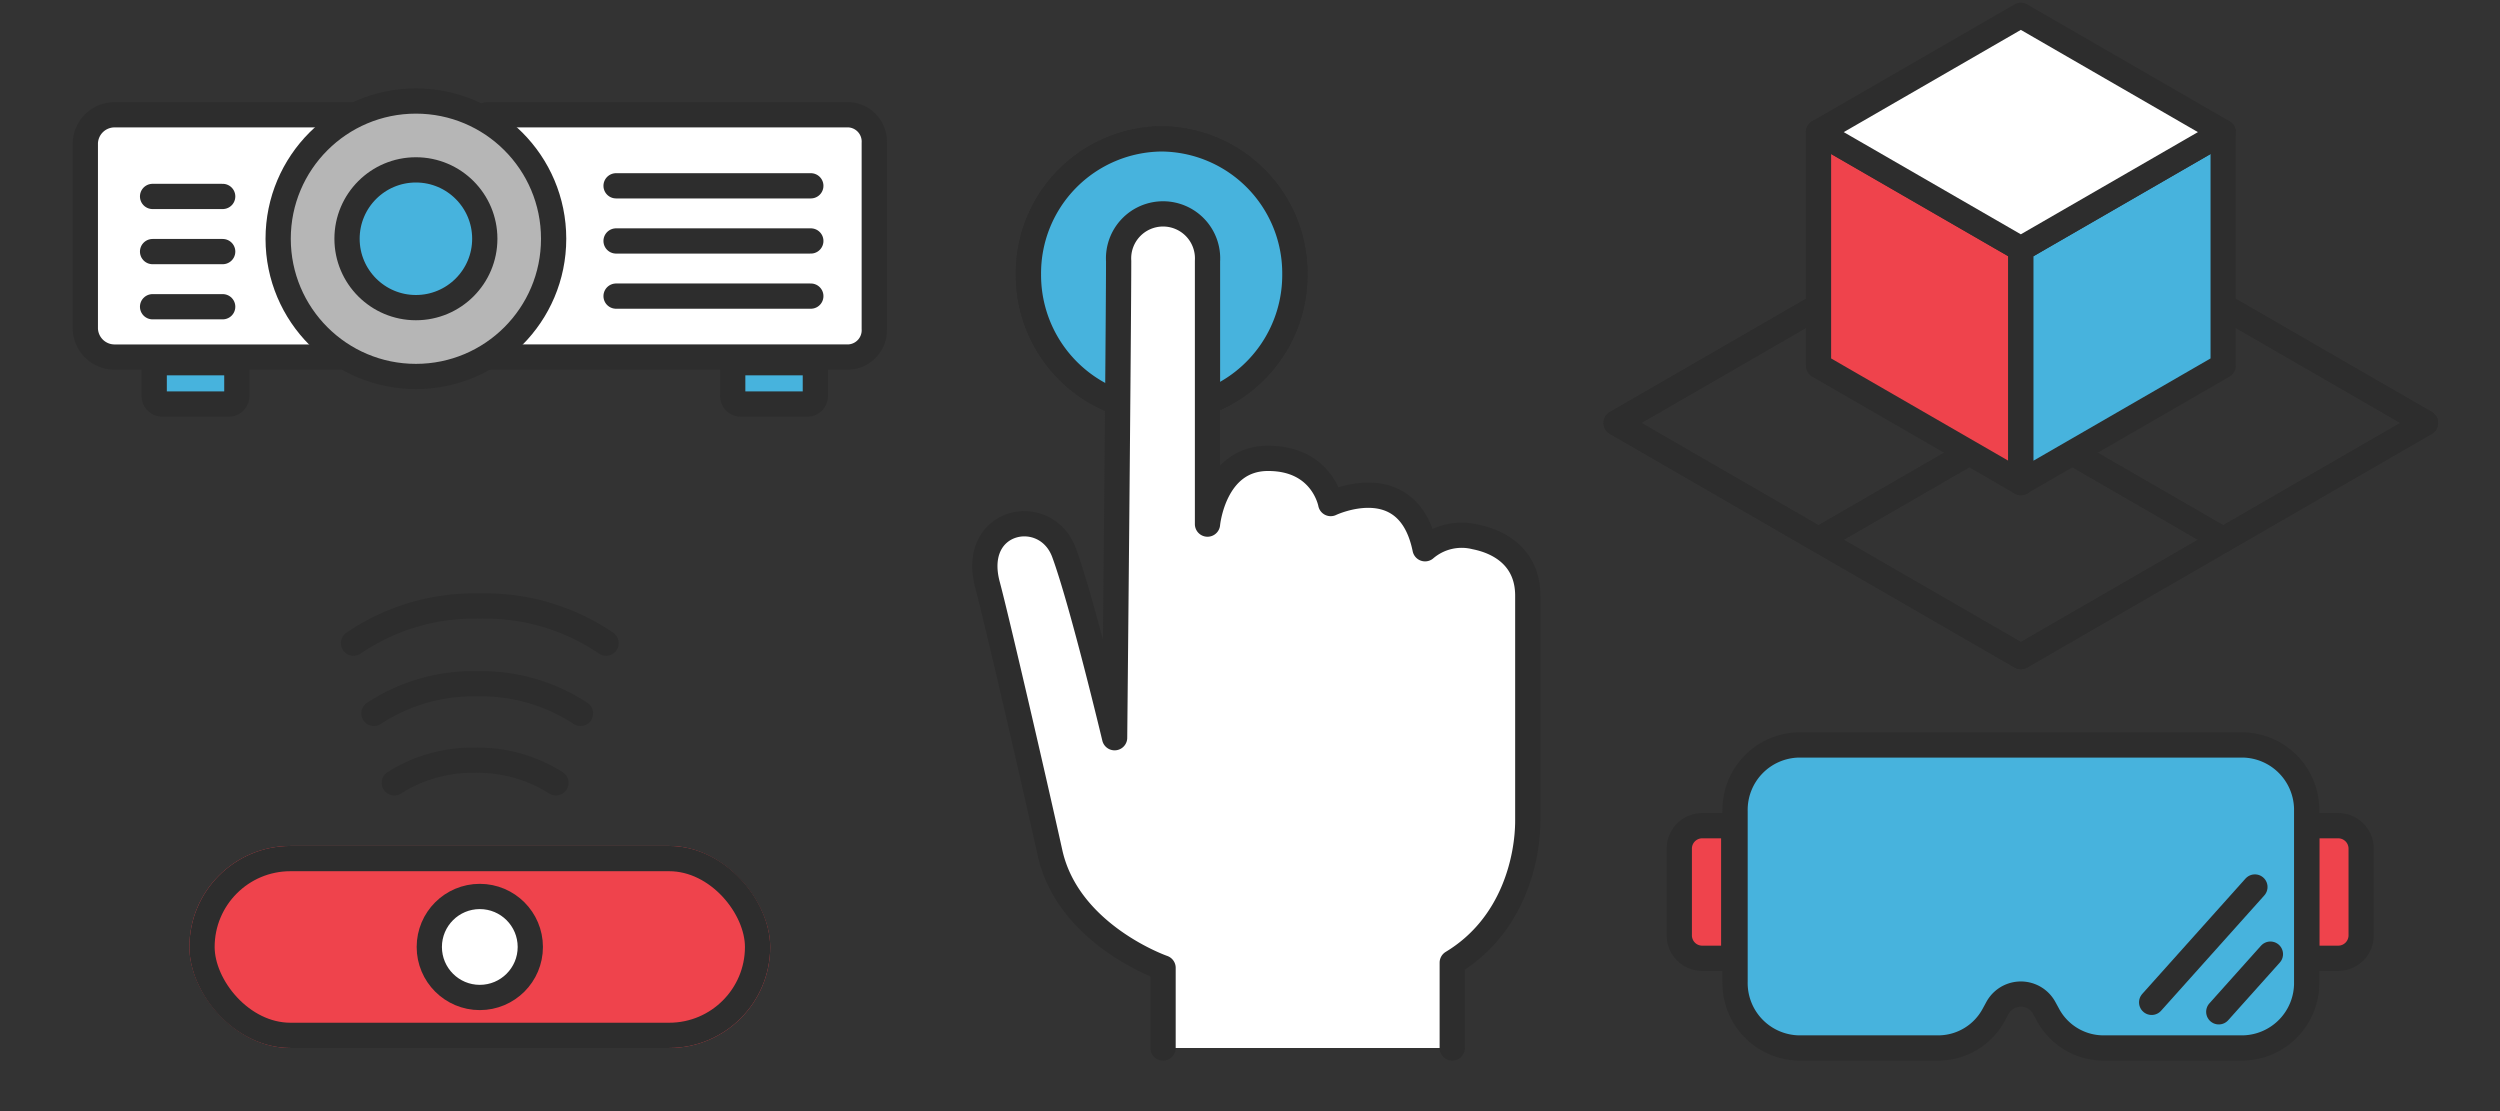
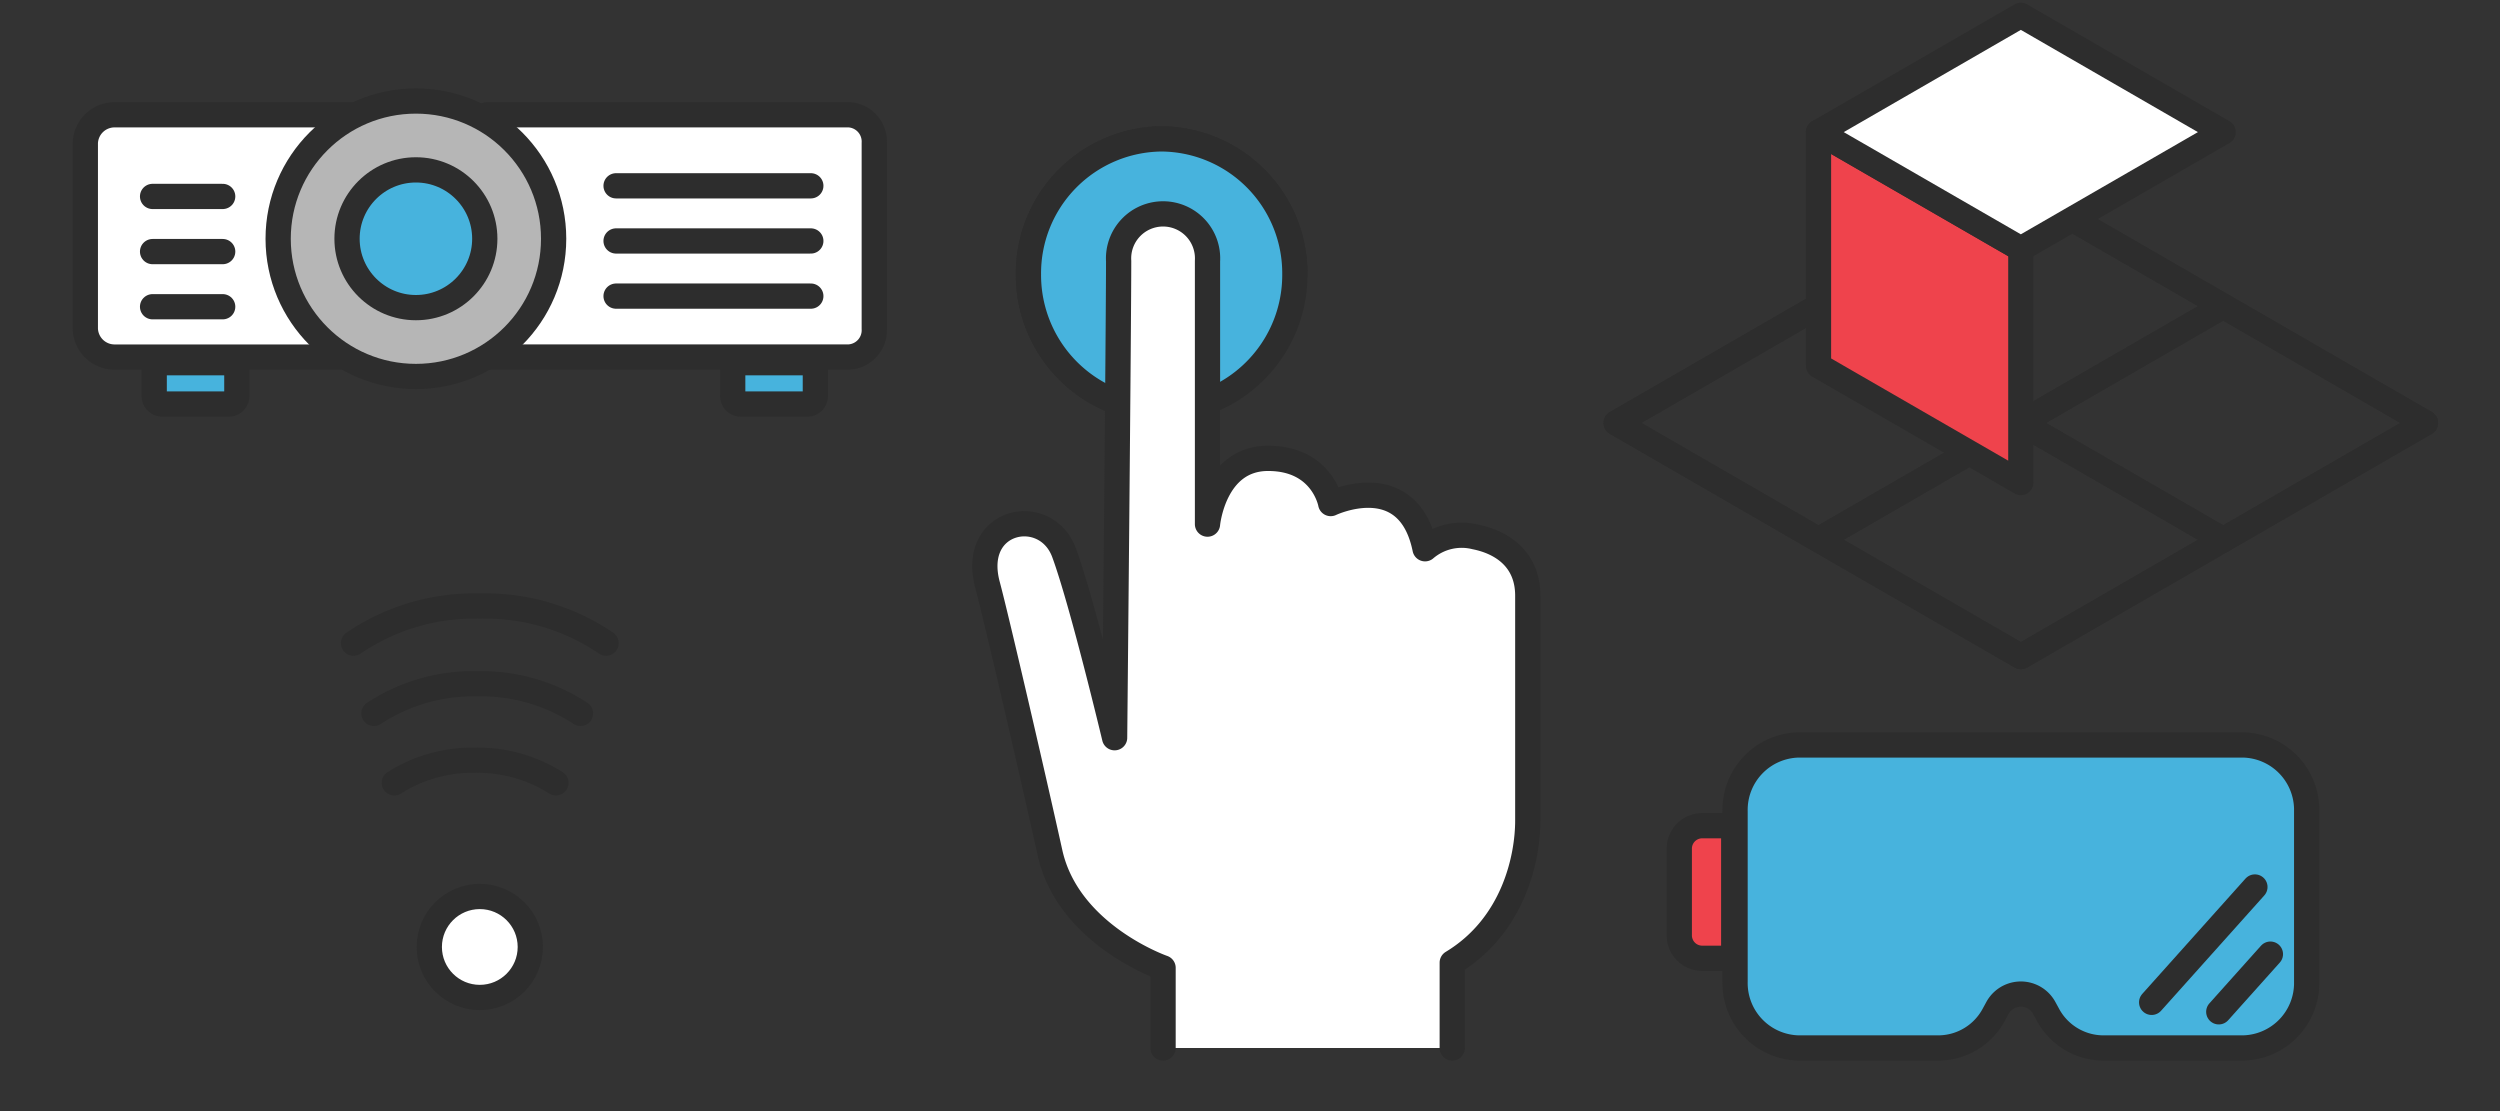
<svg xmlns="http://www.w3.org/2000/svg" id="s_ncw_8_ET_" data-name="s_ncw (8_ET)" width="198" height="88" viewBox="0 0 198 88">
  <rect x="0" y="0" width="198" height="88" fill="#333333" stroke="none" />
  <g id="_8" data-name="8">
    <rect id="base" width="198" height="88" fill="none" />
    <g id="ET">
      <rect id="base-2" data-name="base" width="198" height="88" fill="none" />
      <g id="_3d" data-name="3d" transform="translate(128 -16.192)">
        <g id="grid" transform="translate(0 31.186)">
          <path id="パス_1352" data-name="パス 1352" d="M17.025,28.755,1,19.5,33.049,1l16.025,9.252Z" transform="translate(-1 -1)" fill="none" stroke="#2d2d2d" stroke-linecap="round" stroke-linejoin="round" stroke-width="2" />
          <path id="パス_1353" data-name="パス 1353" d="M34,38.553,17.97,29.3,50.02,10.8,66.045,20.05Z" transform="translate(-1.945 -1.546)" fill="none" stroke="#2d2d2d" stroke-linecap="round" stroke-linejoin="round" stroke-width="2" />
          <path id="パス_1354" data-name="パス 1354" d="M17.97,10.252,33.995,1l32.05,18.5L50.02,28.756Z" transform="translate(-1.945 -1)" fill="none" stroke="#2d2d2d" stroke-linecap="round" stroke-linejoin="round" stroke-width="2" />
          <path id="パス_1355" data-name="パス 1355" d="M1,20.05,17.024,10.8l32.05,18.5L33.049,38.553Z" transform="translate(-1 -1.546)" fill="none" stroke="#2d2d2d" stroke-linecap="round" stroke-linejoin="round" stroke-width="2" />
        </g>
        <g id="cube" transform="translate(16.025 17.404)">
          <path id="パス_1055" data-name="パス 1055" d="M34.941,29.3V10.8L50.966,20.05v18.5Z" transform="translate(-34.941 -1.546)" fill="#ef434c" stroke="#2d2d2d" stroke-linecap="round" stroke-linejoin="round" stroke-width="2" />
-           <path id="パス_1056" data-name="パス 1056" d="M51.912,38.553V20.05L67.936,10.8V29.3Z" transform="translate(-35.886 -1.546)" fill="#47b3dd" stroke="#2d2d2d" stroke-linecap="round" stroke-linejoin="round" stroke-width="2" />
          <path id="パス_1057" data-name="パス 1057" d="M50.966,19.5,34.941,10.252,50.966,1l16.025,9.252Z" transform="translate(-34.941 -1)" fill="#fff" stroke="#2d2d2d" stroke-linecap="round" stroke-linejoin="round" stroke-width="2" />
        </g>
      </g>
      <g id="p" transform="translate(6.758 8)">
        <path id="パス_1341" data-name="パス 1341" d="M22.458,26.407H3.633A2.316,2.316,0,0,1,1.25,24.165V9.461A2.316,2.316,0,0,1,3.633,7.219H22.458" transform="translate(-1.25 -6.128)" fill="#fff" stroke="#2d2d2d" stroke-linecap="round" stroke-miterlimit="10" stroke-width="2" />
        <path id="パス_1342" data-name="パス 1342" d="M114.4,7.218h28.679A2.126,2.126,0,0,1,145.07,9.46v14.7a2.126,2.126,0,0,1-1.986,2.242H114.222" transform="translate(-82.586 -6.127)" fill="#fff" stroke="#2d2d2d" stroke-linecap="round" stroke-miterlimit="10" stroke-width="2" />
        <path id="パス_1343" data-name="パス 1343" d="M24.044,78.953H18.7a.643.643,0,0,1-.6-.678V75.68h6.545v2.595A.643.643,0,0,1,24.044,78.953Z" transform="translate(-12.645 -54.953)" fill="#47b3dd" stroke="#2d2d2d" stroke-linecap="round" stroke-miterlimit="10" stroke-width="2" />
        <path id="パス_1368" data-name="パス 1368" d="M24.044,78.953H18.7a.643.643,0,0,1-.6-.678V75.68h6.545v2.595A.643.643,0,0,1,24.044,78.953Z" transform="translate(33.173 -54.953)" fill="#47b3dd" stroke="#2d2d2d" stroke-linecap="round" stroke-miterlimit="10" stroke-width="2" />
        <line id="線_52" data-name="線 52" x2="5.553" transform="translate(5.326 7.558)" fill="none" stroke="#2d2d2d" stroke-linecap="round" stroke-miterlimit="10" stroke-width="2" />
        <line id="線_53" data-name="線 53" x2="5.553" transform="translate(5.326 11.926)" fill="none" stroke="#2d2d2d" stroke-linecap="round" stroke-miterlimit="10" stroke-width="2" />
        <line id="線_54" data-name="線 54" x2="5.553" transform="translate(5.326 16.293)" fill="none" stroke="#2d2d2d" stroke-linecap="round" stroke-miterlimit="10" stroke-width="2" />
        <line id="線_55" data-name="線 55" x2="15.424" transform="translate(42.035 6.716)" fill="none" stroke="#2d2d2d" stroke-linecap="round" stroke-miterlimit="10" stroke-width="2" />
        <line id="線_56" data-name="線 56" x2="15.424" transform="translate(42.035 11.084)" fill="none" stroke="#2d2d2d" stroke-linecap="round" stroke-miterlimit="10" stroke-width="2" />
        <line id="線_57" data-name="線 57" x2="15.424" transform="translate(42.035 15.452)" fill="none" stroke="#2d2d2d" stroke-linecap="round" stroke-miterlimit="10" stroke-width="2" />
        <circle id="楕円形_299" data-name="楕円形 299" cx="10.909" cy="10.909" r="10.909" transform="translate(15.272)" fill="#b6b6b6" stroke="#2d2d2d" stroke-linecap="round" stroke-miterlimit="10" stroke-width="2" />
        <circle id="楕円形_300" data-name="楕円形 300" cx="5.455" cy="5.455" r="5.455" transform="translate(20.727 5.454)" fill="#47b3dd" stroke="#2d2d2d" stroke-linecap="round" stroke-miterlimit="10" stroke-width="2" />
      </g>
      <g id="leap" transform="translate(15 48)">
        <g id="長方形_1303" data-name="長方形 1303" transform="translate(0 19)" fill="#ef434c" stroke="#2d2d2d" stroke-width="2">
-           <rect width="46" height="16" rx="8" stroke="none" />
-           <rect x="1" y="1" width="44" height="14" rx="7" fill="none" />
-         </g>
+           </g>
        <circle id="楕円形_301" data-name="楕円形 301" cx="4" cy="4" r="4" transform="translate(19 23)" fill="#fff" stroke="#2d2d2d" stroke-linecap="round" stroke-miterlimit="10" stroke-width="2" />
        <g id="グループ_330" data-name="グループ 330" transform="translate(13 0)">
          <path id="パス_1347" data-name="パス 1347" d="M20,2.937A16.968,16.968,0,0,0,10,0,16.969,16.969,0,0,0,0,2.937" transform="translate(0 0)" fill="none" stroke="#2d2d2d" stroke-linecap="round" stroke-miterlimit="10" stroke-width="2" />
          <path id="パス_1349" data-name="パス 1349" d="M16.361,2.344A14.29,14.29,0,0,0,8.18,0,14.29,14.29,0,0,0,0,2.344" transform="translate(1.615 6.156)" fill="none" stroke="#2d2d2d" stroke-linecap="round" stroke-miterlimit="10" stroke-width="2" />
          <path id="パス_1350" data-name="パス 1350" d="M0,1.79A11.529,11.529,0,0,1,6.4,0a11.529,11.529,0,0,1,6.4,1.79" transform="translate(3.23 12.21)" fill="none" stroke="#2d2d2d" stroke-linecap="round" stroke-miterlimit="10" stroke-width="2" />
        </g>
      </g>
      <g id="ET-2" data-name="ET" transform="translate(78 11)">
-         <path id="パス_1361" data-name="パス 1361" d="M7.066,20.867A10.726,10.726,0,0,1,0,10.733,10.643,10.643,0,0,1,10.552,0,10.644,10.644,0,0,1,21.1,10.733a10.73,10.73,0,0,1-6.921,10.081" transform="translate(3.452 0)" fill="#47b3dd" stroke="#2d2d2d" stroke-linecap="round" stroke-linejoin="round" stroke-width="2" />
+         <path id="パス_1361" data-name="パス 1361" d="M7.066,20.867A10.726,10.726,0,0,1,0,10.733,10.643,10.643,0,0,1,10.552,0,10.644,10.644,0,0,1,21.1,10.733" transform="translate(3.452 0)" fill="#47b3dd" stroke="#2d2d2d" stroke-linecap="round" stroke-linejoin="round" stroke-width="2" />
        <path id="パス_180" data-name="パス 180" d="M7.066,20.867A10.726,10.726,0,0,1,0,10.733,10.643,10.643,0,0,1,10.552,0,10.644,10.644,0,0,1,21.1,10.733a10.73,10.73,0,0,1-6.921,10.081" transform="translate(3.453 0)" fill="#47b3dd" stroke="#2d2d2d" stroke-linecap="round" stroke-linejoin="round" stroke-width="2" />
        <path id="パス_179" data-name="パス 179" d="M14.115,66.062V59.716S6.6,57.113,5.158,50.6.889,31.92.213,29.4c-1.413-5.254,4.625-6.46,6.064-2.555s4,14.644,4,14.644.32-32.629.32-37.748a3.525,3.525,0,1,1,7.037,0V24.571s.48-5.207,4.8-5.207,4.958,3.579,4.958,3.579,6.138-2.936,7.473,3.58a4.454,4.454,0,0,1,3.982-.938C40.928,26,43,27.333,43,30.235V48.067c0,2.874-1.08,8.283-5.982,11.24v6.755" transform="translate(0 5.938)" fill="#fff" stroke="#2d2d2d" stroke-linecap="round" stroke-linejoin="round" stroke-width="2" />
      </g>
      <g id="グループ_331" data-name="グループ 331" transform="translate(132 58)">
-         <path id="パス_1363" data-name="パス 1363" d="M141.832,28.557H139.3v-10.5h2.535a1.816,1.816,0,0,1,1.776,1.854V26.7A1.816,1.816,0,0,1,141.832,28.557Z" transform="translate(-88.608 -10.661)" fill="#ef434c" stroke="#2d2d2d" stroke-linecap="round" stroke-linejoin="round" stroke-width="2" />
        <path id="パス_1365" data-name="パス 1365" d="M2.776,18.057H5.311v10.5H2.776A1.816,1.816,0,0,1,1,26.7V19.911A1.816,1.816,0,0,1,2.776,18.057Z" transform="translate(0 -10.661)" fill="#ef434c" stroke="#2d2d2d" stroke-linecap="round" stroke-linejoin="round" stroke-width="2" />
        <path id="パス_1367" data-name="パス 1367" d="M53.537,25h-11.1a5,5,0,0,1-4.363-2.638l-.273-.5a2.112,2.112,0,0,0-3.74,0l-.273.5A5,5,0,0,1,29.426,25h-11.1a5.144,5.144,0,0,1-5.03-5.25V6.25A5.144,5.144,0,0,1,18.327,1h35.21a5.144,5.144,0,0,1,5.03,5.25v13.5A5.144,5.144,0,0,1,53.537,25Z" transform="translate(-7.879 0)" fill="#47b3dd" stroke="#2d2d2d" stroke-linecap="round" stroke-linejoin="round" stroke-width="2" />
        <line id="線_204" data-name="線 204" x1="8.178" y2="9.136" transform="translate(38.411 12.25)" fill="#fff" stroke="#2d2d2d" stroke-linecap="round" stroke-width="2" />
        <line id="線_206" data-name="線 206" x1="4.089" y2="4.568" transform="translate(43.727 17.568)" fill="#fff" stroke="#2d2d2d" stroke-linecap="round" stroke-width="2" />
      </g>
    </g>
  </g>
</svg>